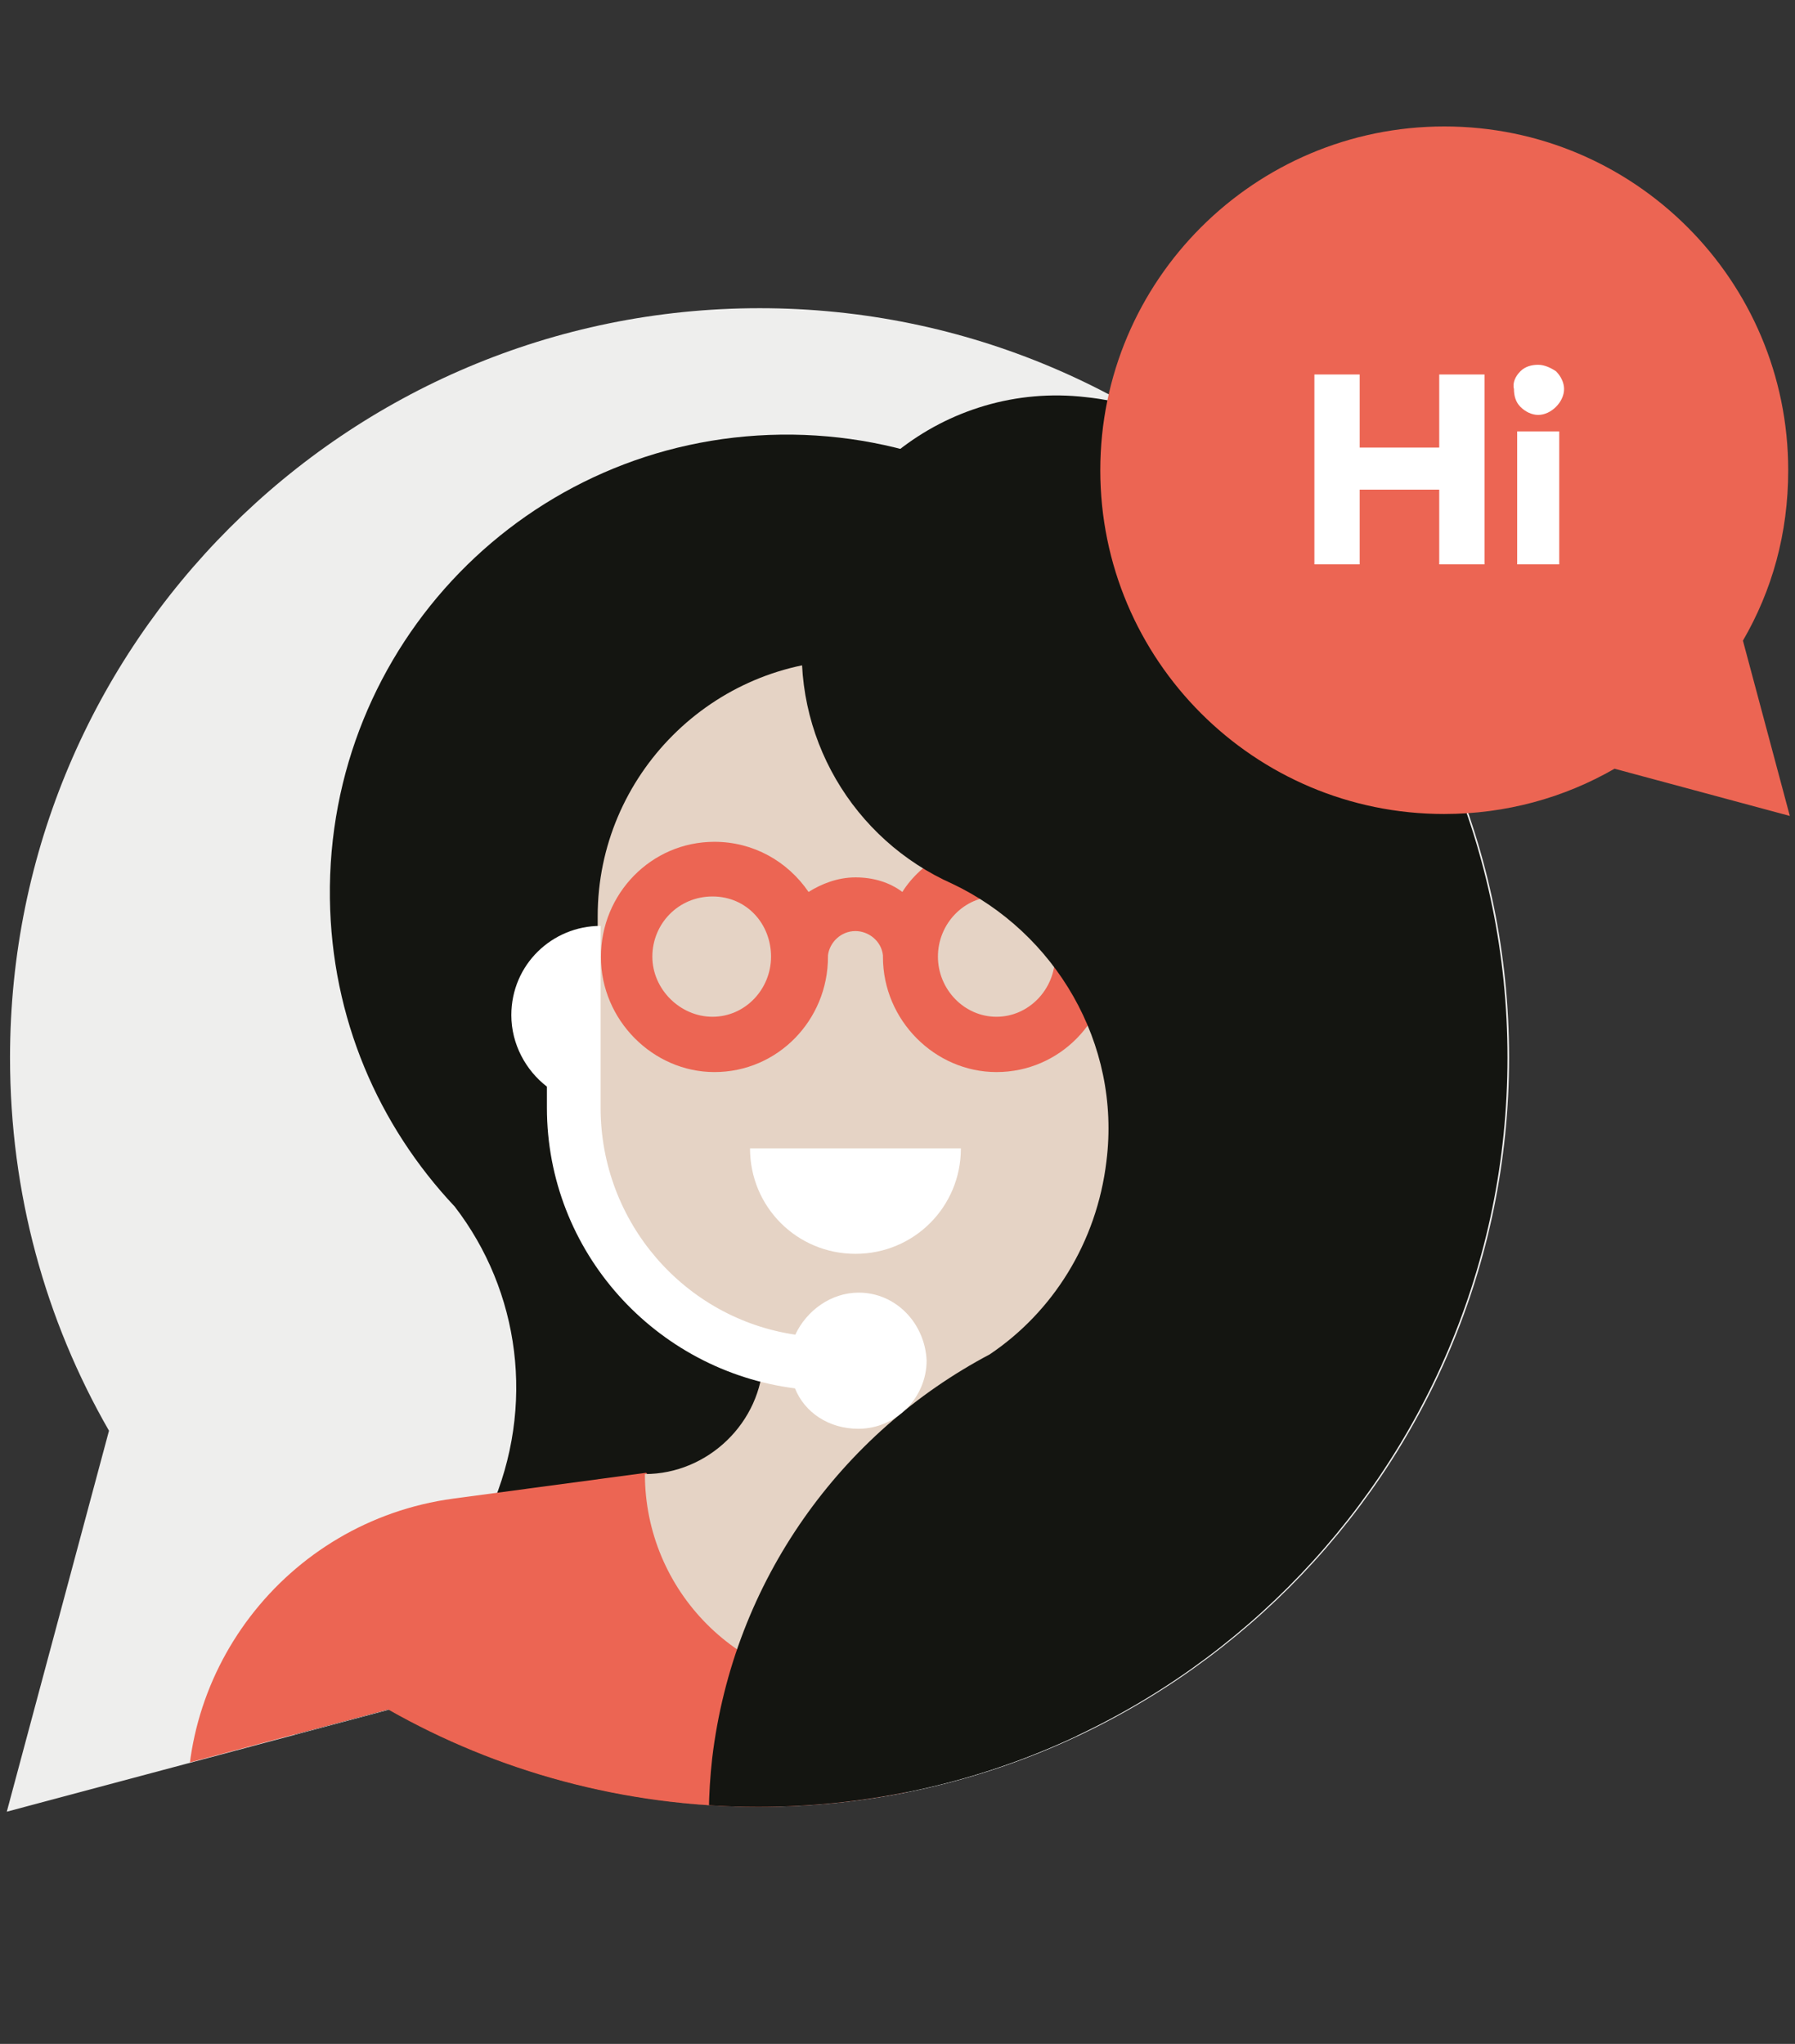
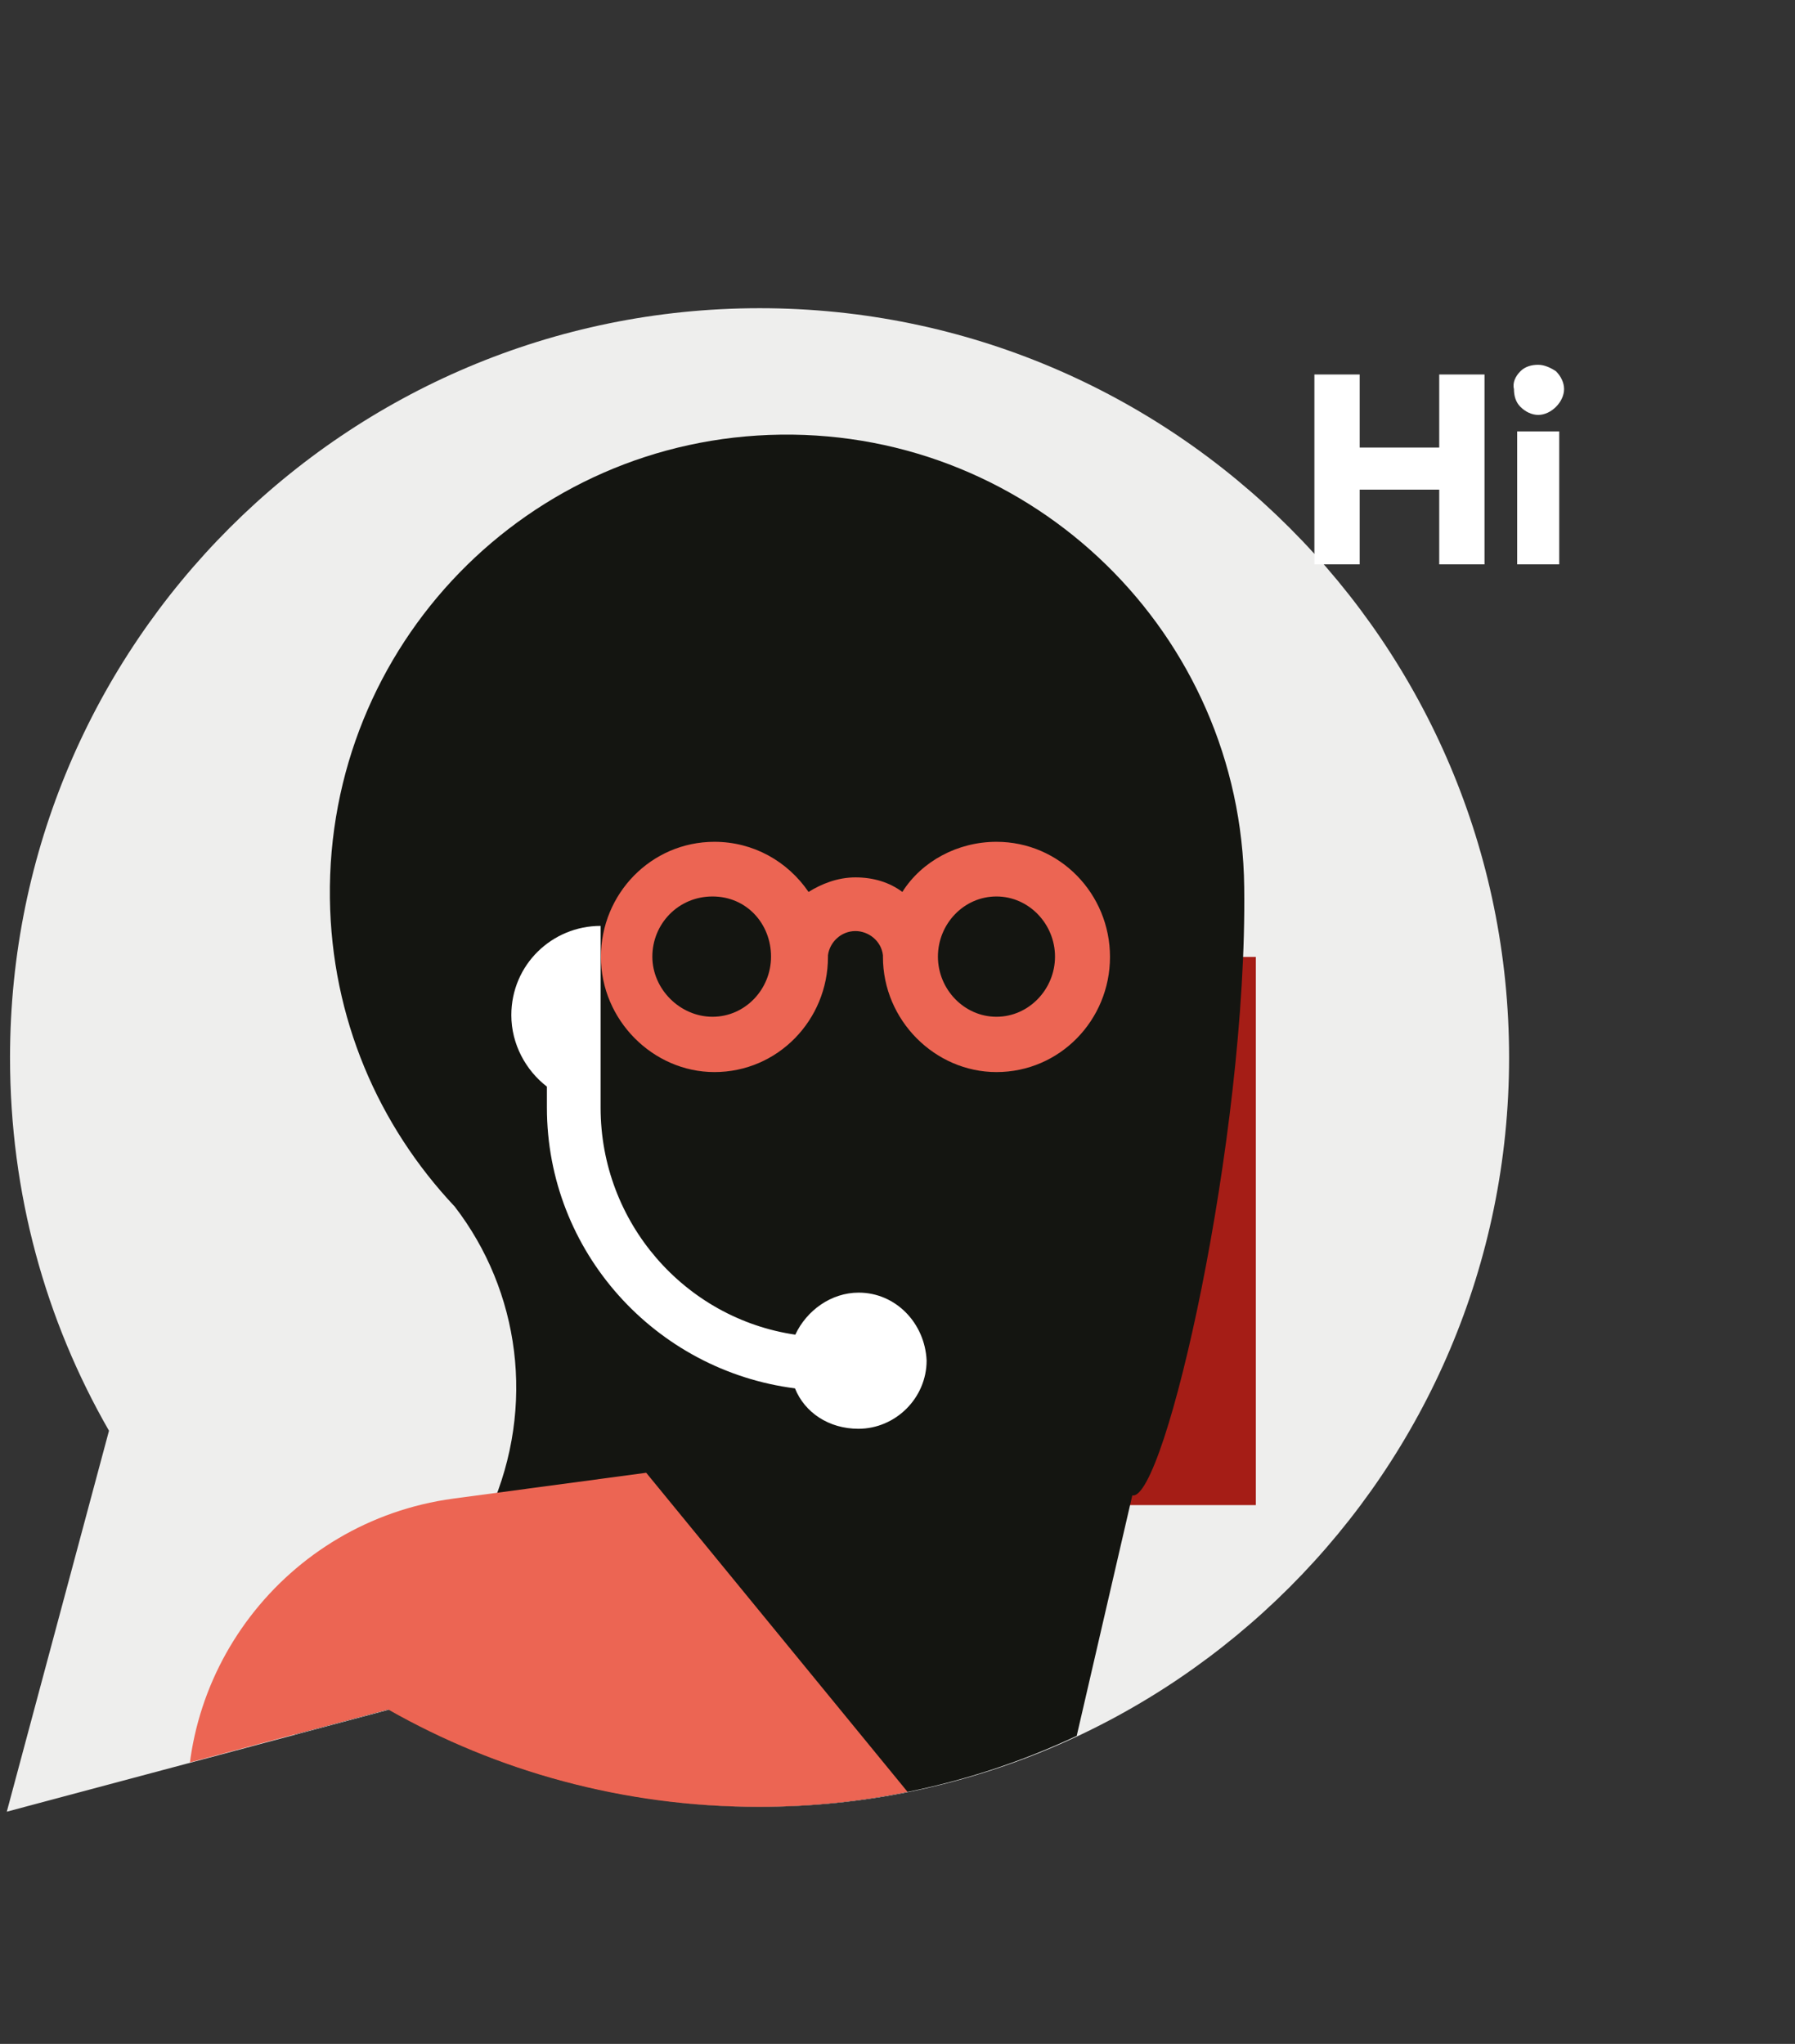
<svg xmlns="http://www.w3.org/2000/svg" xmlns:xlink="http://www.w3.org/1999/xlink" version="1.1" id="Layer_1" x="0px" y="0px" viewBox="0 0 555 632" style="enable-background:new 0 0 555 632;" xml:space="preserve">
  <rect x="0" y="0" width="555" height="632" fill="#333333" stroke="none" />
  <style type="text/css">
	.st0{fill:#EEEEED;}
	.st1{clip-path:url(#SVGID_00000135686195444439451080000001994375239904795049_);fill:#A51D16;}
	.st2{clip-path:url(#SVGID_00000137854843997979632540000006137689197080629678_);fill:#141511;}
	.st3{clip-path:url(#SVGID_00000106836290897560441270000004311341953301816979_);fill:#EC6553;}
	.st4{clip-path:url(#SVGID_00000052818336805835286460000004940255676484800423_);fill:#E5D3C5;}
	.st5{clip-path:url(#SVGID_00000006702263714908224930000015190647043133429402_);fill:#EC6553;}
	.st6{clip-path:url(#SVGID_00000166643344500081922070000013772810637209982113_);fill:#141511;}
	.st7{clip-path:url(#SVGID_00000036246322994594790770000016116551713678974141_);fill:#FFFFFF;}
	.st8{clip-path:url(#SVGID_00000134959051973951134730000011129932213091697311_);fill:#FFFFFF;}
	.st9{fill:#EC6553;}
	.st10{fill:#FFFFFF;}
</style>
  <g>
    <g>
      <path class="st0" d="M2.1,560.2l118.4-31.6c33.6,19.1,72.7,30.1,114.4,30.1c127.9,0,231.7-103.8,231.7-231.7    S362.8,95.3,234.9,95.3S3.1,199.1,3.1,327c0,42.1,11,81.3,30.6,115.4L2.1,560.2z" />
    </g>
    <g>
      <g>
        <defs>
          <path id="SVGID_1_" d="M2.6,327c0,42.1,11,81.3,30.6,115.4L1.6,560.2L120,528.6c33.6,19.1,72.7,30.1,114.4,30.1      c127.9,0,231.7-103.8,231.7-231.7S362.3,95.3,234.4,95.3S2.6,198.6,2.6,327" />
        </defs>
        <clipPath id="SVGID_00000155841370059157867780000008366995827931149219_">
          <use xlink:href="#SVGID_1_" style="overflow:visible;" />
        </clipPath>
        <rect x="260.4" y="295.9" style="clip-path:url(#SVGID_00000155841370059157867780000008366995827931149219_);fill:#A51D16;" width="127.9" height="169.5" />
      </g>
      <g>
        <defs>
          <path id="SVGID_00000048460377140648561260000004791431600379044487_" d="M2.6,327c0,42.1,11,81.3,30.6,115.4L1.6,560.2      L120,528.6c33.6,19.1,72.7,30.1,114.4,30.1c127.9,0,231.7-103.8,231.7-231.7S362.3,95.3,234.4,95.3S2.6,198.6,2.6,327" />
        </defs>
        <clipPath id="SVGID_00000048495494050658553420000012736692996601500850_">
          <use xlink:href="#SVGID_00000048460377140648561260000004791431600379044487_" style="overflow:visible;" />
        </clipPath>
        <path style="clip-path:url(#SVGID_00000048495494050658553420000012736692996601500850_);fill:#141511;" d="M241.4,134.4     c-78.2,1-140.4,65.2-139.4,143.4c0.5,37.1,15,70.2,38.6,95.3c20.1,26.1,25.1,61.7,11,93.8c-5,11-12,20.6-20.1,28.6     c-49.7,37.6-81.3,97.8-80.3,165c1.5,112.9,93.8,202.6,206.6,201.1l92.3-399.2c10,2,35.6-110.3,34.6-188.1     C383.8,196.1,319.6,133.4,241.4,134.4" />
      </g>
      <g>
        <defs>
          <path id="SVGID_00000140011268410061477610000011147844889729475760_" d="M2.6,327c0,42.1,11,81.3,30.6,115.4L1.6,560.2      L120,528.6c33.6,19.1,72.7,30.1,114.4,30.1c127.9,0,231.7-103.8,231.7-231.7S362.3,95.3,234.4,95.3S2.6,198.6,2.6,327" />
        </defs>
        <clipPath id="SVGID_00000019674671194863193790000006075944733813694629_">
          <use xlink:href="#SVGID_00000140011268410061477610000011147844889729475760_" style="overflow:visible;" />
        </clipPath>
        <path style="clip-path:url(#SVGID_00000019674671194863193790000006075944733813694629_);fill:#EC6553;" d="M165.1,651     c-51.7,7-99.3-29.6-106.3-81.3c-7-51.7,29.6-99.3,81.3-106.3l59.7-8l111.3,135.9L165.1,651z" />
      </g>
      <g>
        <defs>
-           <path id="SVGID_00000001658542298147693070000014937976959705666740_" d="M2.6,327c0,42.1,11,81.3,30.6,115.4L1.6,560.2      L120,528.6c33.6,19.1,72.7,30.1,114.4,30.1c127.9,0,231.7-103.8,231.7-231.7S362.3,95.3,234.4,95.3S2.6,198.6,2.6,327" />
-         </defs>
+           </defs>
        <clipPath id="SVGID_00000091721839620114845370000004084260060482176699_">
          <use xlink:href="#SVGID_00000001658542298147693070000014937976959705666740_" style="overflow:visible;" />
        </clipPath>
        <path style="clip-path:url(#SVGID_00000091721839620114845370000004084260060482176699_);fill:#E5D3C5;" d="M295.6,430.8l5-3     c28.1-12,42.6-49.2,42.6-81.8v-62.7c0-43.6-35.6-79.2-79.2-79.2s-79.2,35.6-79.2,79.2V346c0,34.1,21.1,62.7,51.2,74.2     c-0.5,19.6-17.1,35.6-36.6,35.6h0.5h-0.5c0,36.1,29.1,65.7,65.7,65.7c36.1,0,65.2-29.1,65.7-65.2l0,0h1.5     C312.1,455.4,295.6,451.4,295.6,430.8" />
      </g>
      <g>
        <defs>
          <path id="SVGID_00000144300310284186246870000015246869284514740921_" d="M2.6,327c0,42.1,11,81.3,30.6,115.4L1.6,560.2      L120,528.6c33.6,19.1,72.7,30.1,114.4,30.1c127.9,0,231.7-103.8,231.7-231.7S362.3,95.3,234.4,95.3S2.6,198.6,2.6,327" />
        </defs>
        <clipPath id="SVGID_00000144337351477840581200000009989693988975075973_">
          <use xlink:href="#SVGID_00000144300310284186246870000015246869284514740921_" style="overflow:visible;" />
        </clipPath>
        <path style="clip-path:url(#SVGID_00000144337351477840581200000009989693988975075973_);fill:#EC6553;" d="M308.1,314.4     c-10,0-18.1-8.5-18.1-18.6s8-18.6,18.1-18.6c10,0,18.1,8.5,18.1,18.6S318.1,314.4,308.1,314.4 M220.3,314.4     c-10,0-18.6-8.5-18.6-18.6s8-18.6,18.6-18.6s18.1,8.5,18.1,18.6S230.4,314.4,220.3,314.4 M308.1,260.3c-12,0-23.1,6-29.1,15.5     c-4-3-9-4.5-14.5-4.5c-5.5,0-10.5,2-14.5,4.5c-6.5-9.5-17.1-15.5-29.1-15.5c-19.6,0-35.1,16.1-35.1,35.6s16.1,35.6,35.1,35.6     c19.6,0,35.1-16.1,35.1-35.6v-0.5c0.5-4,4-7.5,8.5-7.5c4,0,8,3,8.5,7.5v0.5c0,19.6,16.1,35.6,35.1,35.6     c19.6,0,35.1-16.1,35.1-35.6S327.7,260.3,308.1,260.3" />
      </g>
      <g>
        <defs>
-           <path id="SVGID_00000168837272877905684350000005364974361682292875_" d="M2.6,327c0,42.1,11,81.3,30.6,115.4L1.6,560.2      L120,528.6c33.6,19.1,72.7,30.1,114.4,30.1c127.9,0,231.7-103.8,231.7-231.7S362.3,95.3,234.4,95.3S2.6,198.6,2.6,327" />
-         </defs>
+           </defs>
        <clipPath id="SVGID_00000124841532559861484280000012323270943460110502_">
          <use xlink:href="#SVGID_00000168837272877905684350000005364974361682292875_" style="overflow:visible;" />
        </clipPath>
        <path style="clip-path:url(#SVGID_00000124841532559861484280000012323270943460110502_);fill:#141511;" d="M527.3,393.7     l13.5-27.1c-11.5-7,48.2-50.7,42.6-63.7c-12-27.6-119.9-49.2-98.8-68.2c0,0-80.3-15-79.2-24.6c5-43.6-26.1-82.8-69.7-87.3     c-43.1-5-82.8,26.1-87.3,69.7c-4,35.1,15.5,67.2,46.1,80.8c31.6,15,52.2,49.2,47.6,85.8c-3,25.1-16.6,46.6-36.1,59.7     c-45.6,24.1-79.2,69.7-85.8,124.9c-10,88.8,53.7,169,142.4,179.6l8-72.2c70.7-10.5,127.9-67.7,136.4-141.9     C515.2,445.4,578.4,425.8,527.3,393.7" />
      </g>
      <g>
        <defs>
          <path id="SVGID_00000040558700431144578970000007261298926242234558_" d="M2.6,327c0,42.1,11,81.3,30.6,115.4L1.6,560.2      L120,528.6c33.6,19.1,72.7,30.1,114.4,30.1c127.9,0,231.7-103.8,231.7-231.7S362.3,95.3,234.4,95.3S2.6,198.6,2.6,327" />
        </defs>
        <clipPath id="SVGID_00000158723134977804255610000005058618305317823916_">
          <use xlink:href="#SVGID_00000040558700431144578970000007261298926242234558_" style="overflow:visible;" />
        </clipPath>
-         <path style="clip-path:url(#SVGID_00000158723134977804255610000005058618305317823916_);fill:#FFFFFF;" d="M231.9,355.1     c0,18.1,14.5,32.6,32.6,32.6c18.1,0,32.6-14.5,32.6-32.6" />
      </g>
      <g>
        <defs>
-           <path id="SVGID_00000108300099933475752530000003313952287708681377_" d="M2.6,327c0,42.1,11,81.3,30.6,115.4L1.6,560.2      L120,528.6c33.6,19.1,72.7,30.1,114.4,30.1c127.9,0,231.7-103.8,231.7-231.7S362.3,95.3,234.4,95.3S2.6,198.6,2.6,327" />
+           <path id="SVGID_00000108300099933475752530000003313952287708681377_" d="M2.6,327c0,42.1,11,81.3,30.6,115.4L120,528.6c33.6,19.1,72.7,30.1,114.4,30.1c127.9,0,231.7-103.8,231.7-231.7S362.3,95.3,234.4,95.3S2.6,198.6,2.6,327" />
        </defs>
        <clipPath id="SVGID_00000049899970709737180340000009672804528377322888_">
          <use xlink:href="#SVGID_00000108300099933475752530000003313952287708681377_" style="overflow:visible;" />
        </clipPath>
        <path style="clip-path:url(#SVGID_00000049899970709737180340000009672804528377322888_);fill:#FFFFFF;" d="M265.5,399.7     c-8.5,0-16.1,5.5-19.6,13c-34.1-5-60.2-34.6-60.2-70.2v-56.2c-15,0-27.6,12-27.6,27.6c0,9,4.5,17.1,11,22.1v6.5     c0,44.6,33.6,81.3,76.7,86.8c3,7.5,10.5,12.5,19.6,12.5c11.5,0,21.1-9.5,21.1-21.1C286,409.2,277,399.7,265.5,399.7" />
      </g>
    </g>
    <g>
-       <path class="st9" d="M553.4,252.3l-14.5-54.2c9-15.5,14-33.1,14-52.7c0-58.7-47.6-106.3-106.3-106.3S340.2,86.7,340.2,145.4    s47.6,106.3,106.3,106.3c19.1,0,37.1-5,52.7-14L553.4,252.3z" />
      <path class="st10" d="M420.4,115.8v22.6H445v-22.6h14v58.7h-14v-23.1h-24.6v23.1h-14v-58.7H420.4z M469.1,174.5h13v-41.1h-13    V174.5z M470.1,114.8c1.5-1.5,3.5-2,5.5-2c2,0,4,1,5.5,2c1.5,1.5,2.5,3.5,2.5,5.5c0,2-1,4-2.5,5.5c-1.5,1.5-3.5,2.5-5.5,2.5    c-2,0-4-1-5.5-2.5c-1.5-1.5-2-3.5-2-5.5C467.6,118.3,468.6,116.3,470.1,114.8" />
    </g>
  </g>
</svg>